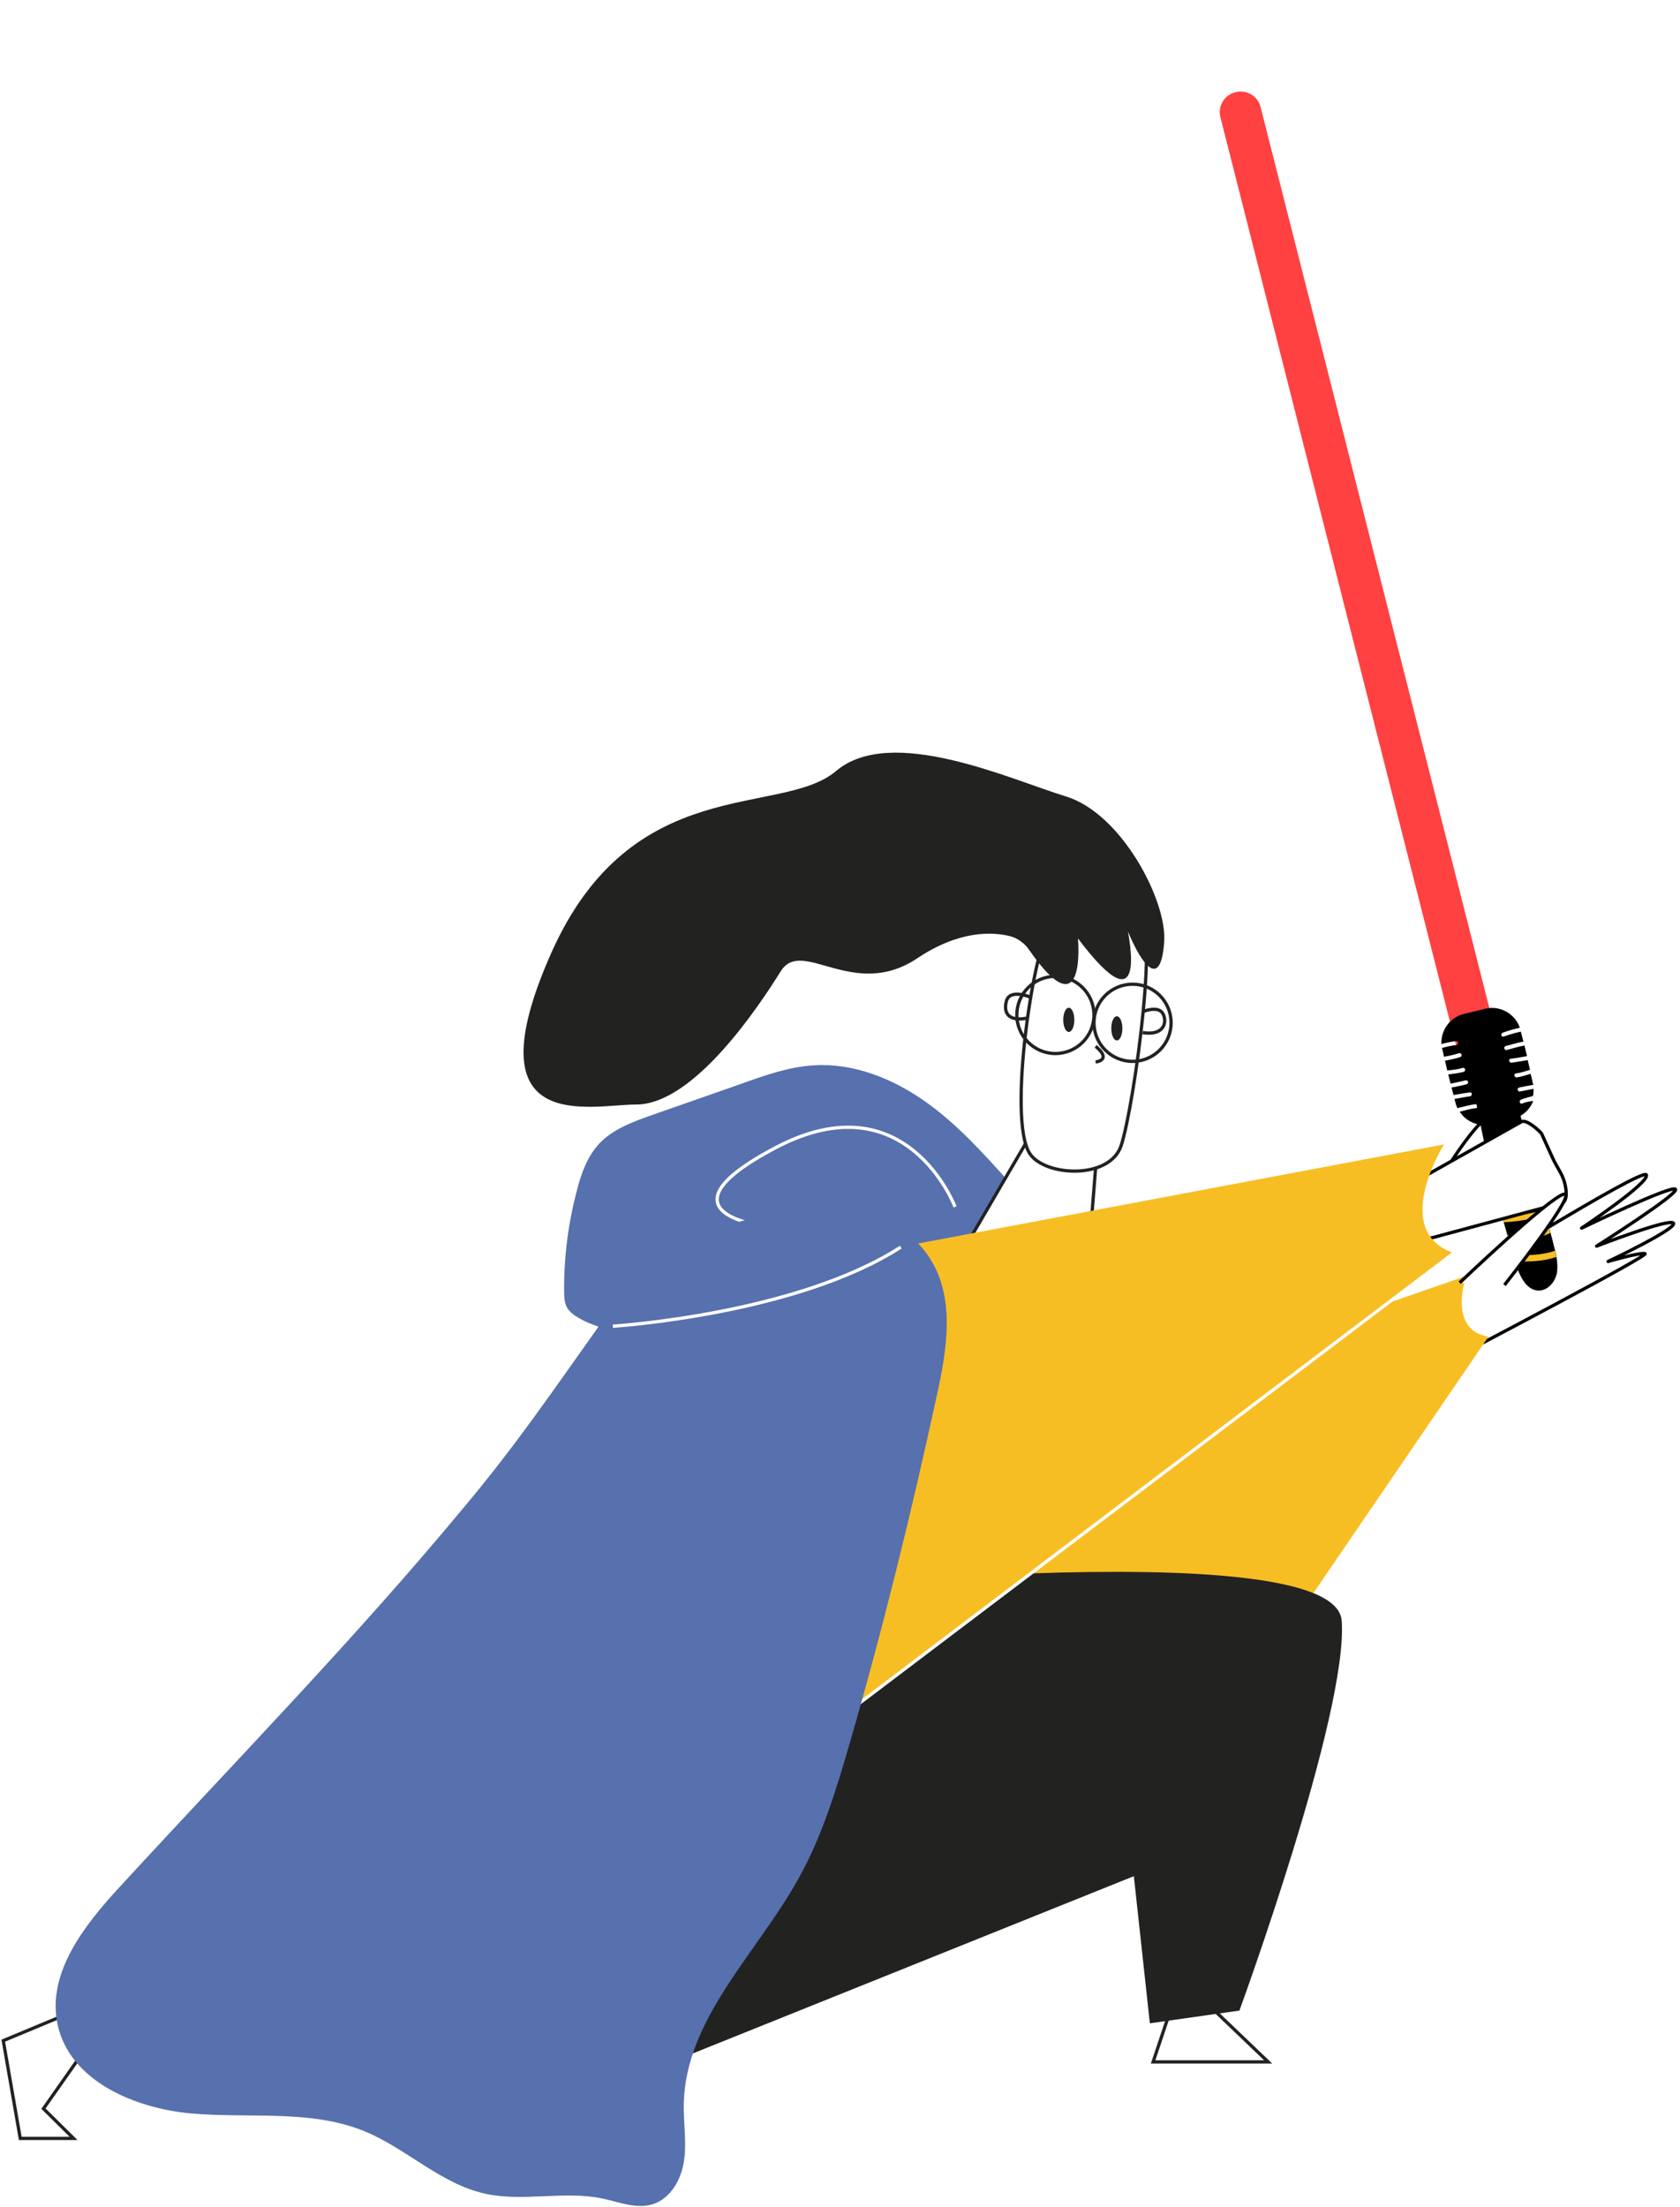
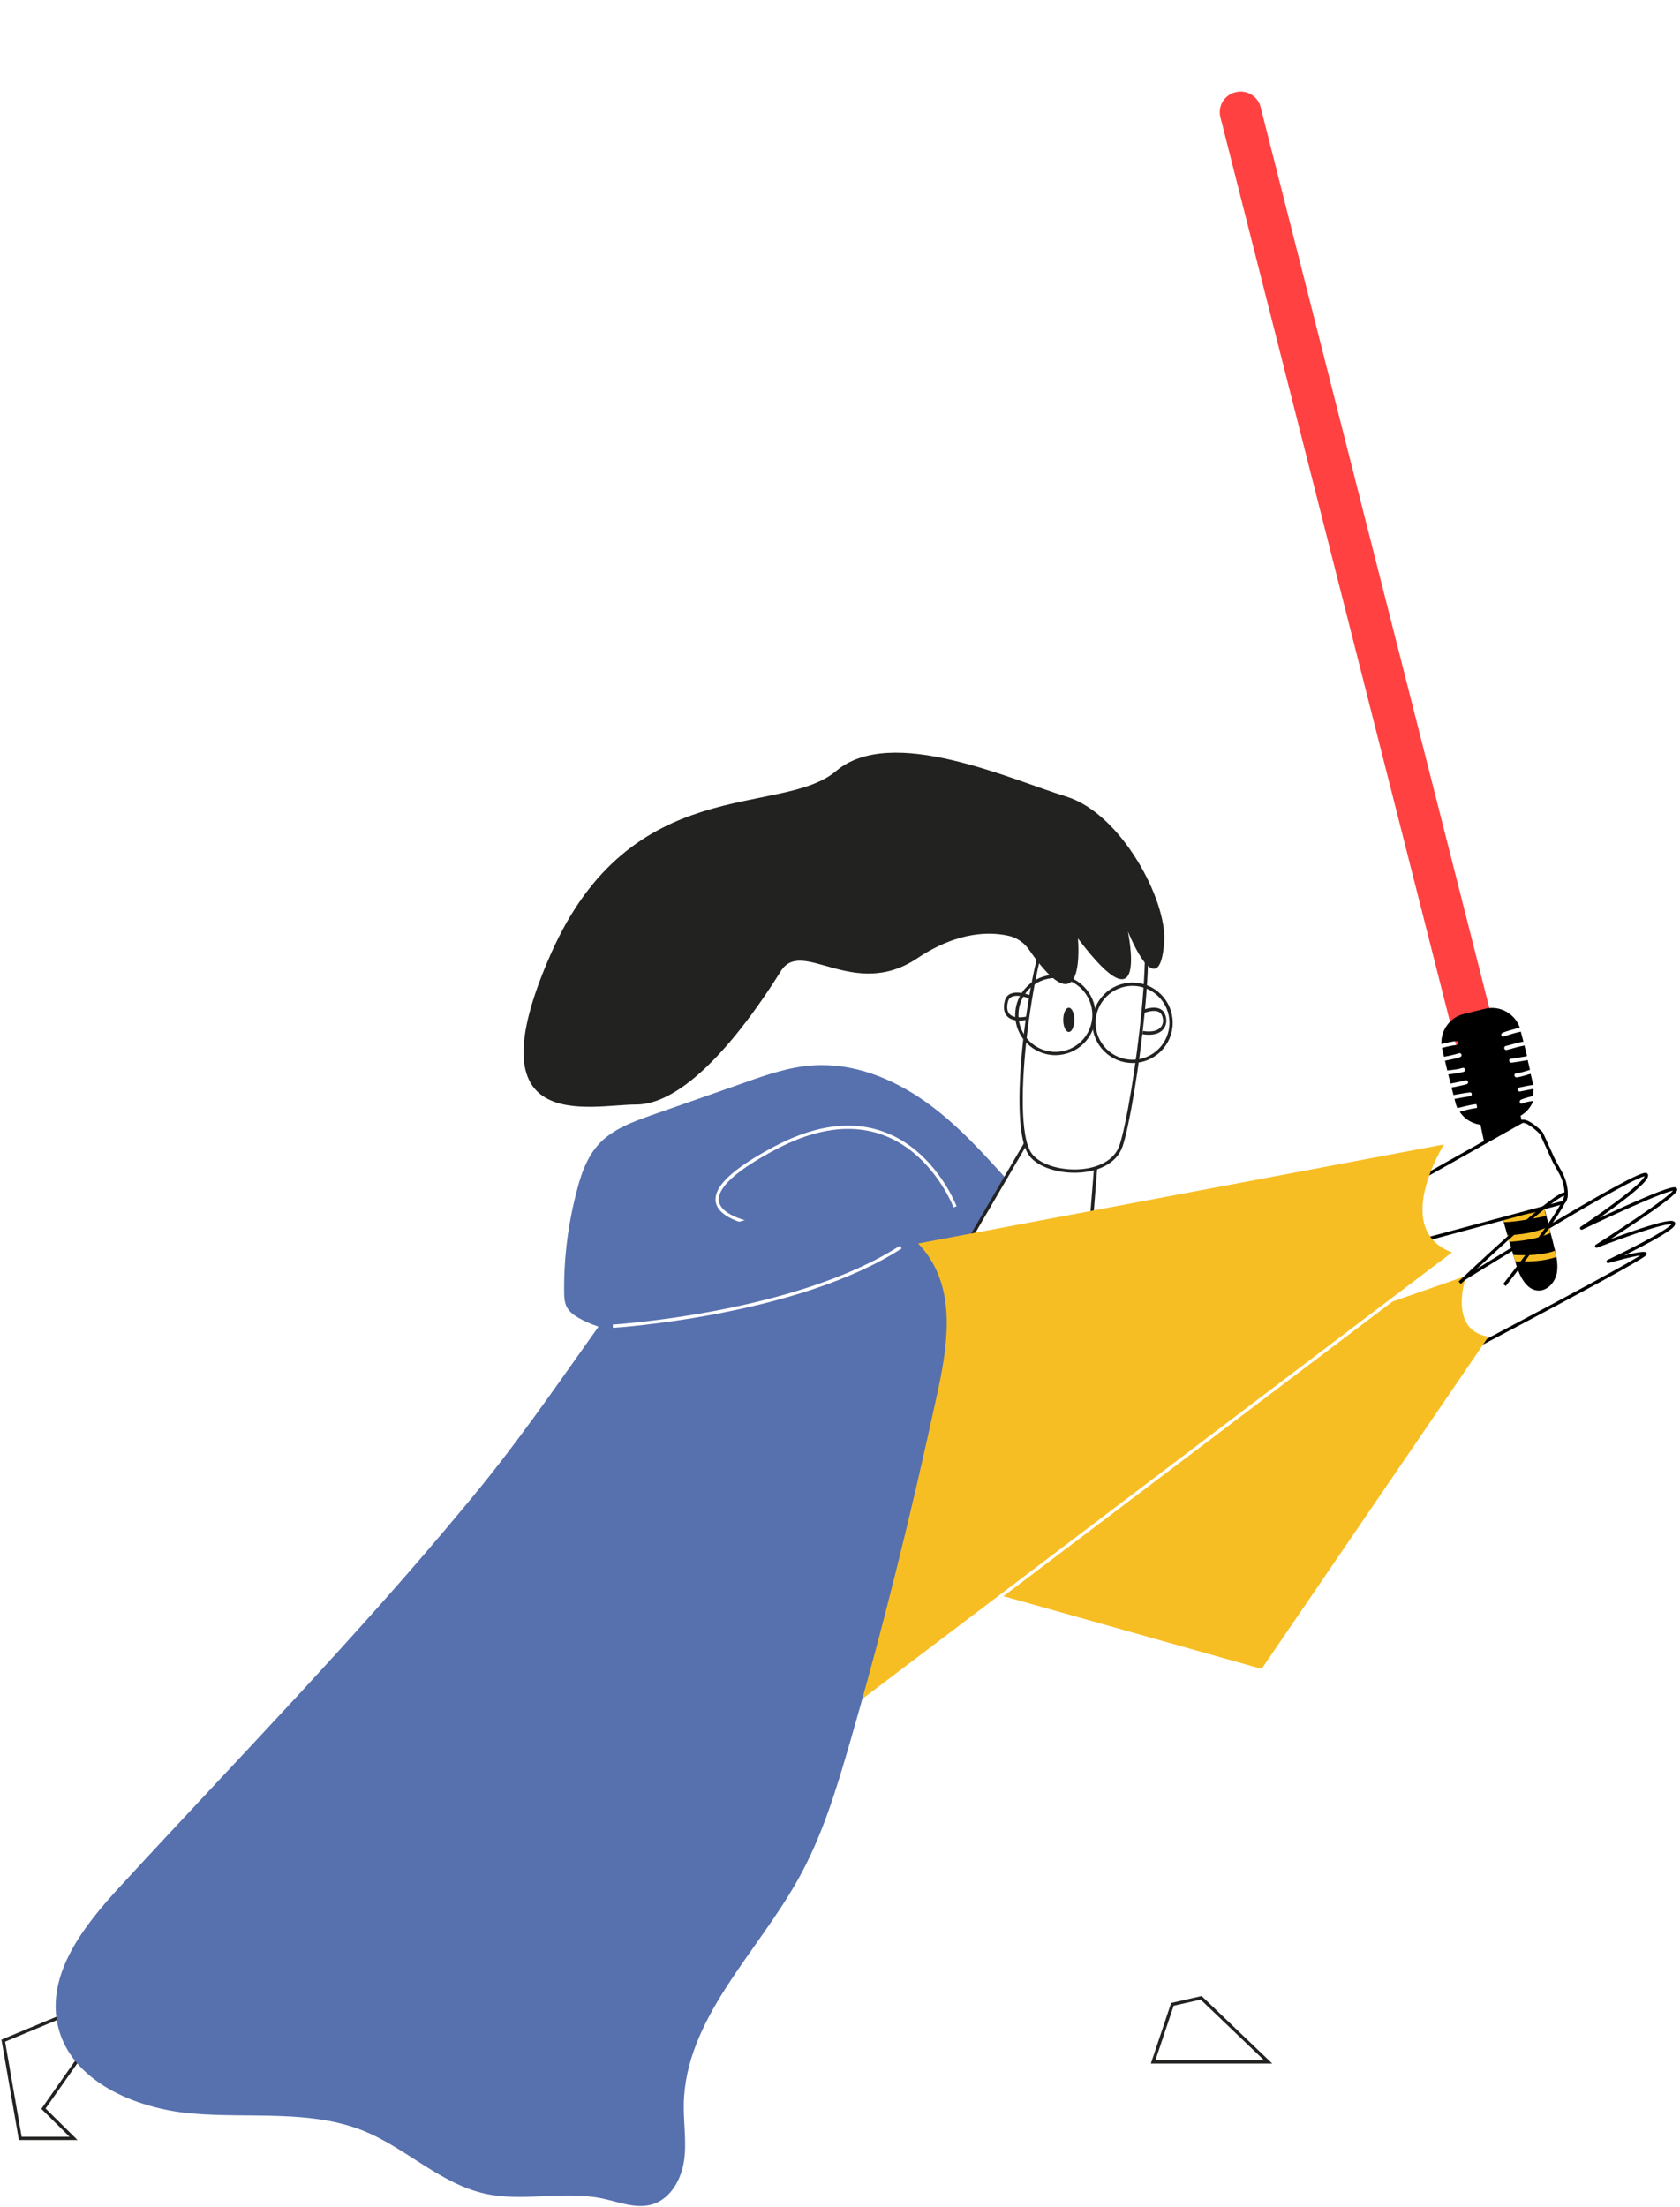
<svg xmlns="http://www.w3.org/2000/svg" width="514" height="675" viewBox="0 0 514 675" fill="none">
  <path d="M442.7 394.309C442.7 394.309 502.6 356.909 503.7 359.309C504.8 361.709 483.9 375.609 483.9 375.609C483.9 375.609 511.3 362.409 512.6 363.709C513.9 365.009 488.5 381.109 488.5 381.109C488.5 381.109 510.9 372.409 512 374.109C513.1 375.809 492 385.809 492 385.809C492 385.809 501.6 383.009 503.3 383.409C505 383.809 448.1 413.609 448.1 413.609L442.7 394.309Z" fill="white" stroke="black" stroke-miterlimit="10" stroke-linejoin="round" />
  <path d="M285.4 386.409C284 387.009 282.7 387.609 281.3 388.209C256.1 399.309 229 407.209 201.5 407.709C195.3 407.809 188.9 407.509 183 405.709C183.6 397.509 189.1 390.209 195.8 385.609C202.6 380.909 210.7 378.409 218.6 375.909C230.1 372.409 241.8 369.009 253.8 369.409C265.8 369.809 278.2 374.809 284.6 385.009C284.9 385.409 285.2 385.909 285.4 386.409Z" fill="#5770AE" />
  <path d="M440.9 360.209C440.9 360.209 452.1 341.409 456.9 340.809C460.6 340.409 471.5 352.709 471.1 353.209C469.3 355.509 458.1 350.409 457.7 350.809C457.3 351.309 450.9 362.509 450.9 362.509" fill="white" />
-   <path d="M440.9 360.209C440.9 360.209 452.1 341.409 456.9 340.809C460.6 340.409 471.5 352.709 471.1 353.209C469.3 355.509 458.1 350.409 457.7 350.809C457.3 351.309 450.9 362.509 450.9 362.509" stroke="black" stroke-miterlimit="10" stroke-linejoin="round" />
  <path d="M23.1 614.909L1 624.109L6.2 654.009H22.5L13.3 644.909L27 625.409L23.1 614.909Z" fill="white" stroke="#222221" stroke-miterlimit="10" />
  <path d="M285.4 386.409C284 387.009 282.7 387.609 281.3 388.209C256.1 399.309 229 407.209 201.5 407.709C195.3 407.809 188.9 407.509 183 405.709C183.6 397.509 189.1 390.209 195.8 385.609C202.6 380.909 210.7 378.409 218.6 375.909C230.1 372.409 241.8 369.009 253.8 369.409C265.8 369.809 278.2 374.809 284.6 385.009C284.9 385.409 285.2 385.909 285.4 386.409Z" fill="#5770AE" />
  <path d="M309.2 362.009C301.1 353.009 293 343.909 283.1 336.909C273.2 329.909 261.3 325.109 249.2 325.809C241.7 326.209 234.5 328.709 227.5 331.209C218.2 334.509 208.9 337.709 199.5 341.009C193.6 343.109 187.5 345.309 183.3 349.809C179.6 353.809 177.7 359.209 176.4 364.509C173.8 374.409 172.5 384.709 172.6 395.009C172.6 396.709 172.7 398.509 173.5 399.909C174.3 401.309 175.7 402.309 177.1 403.109C184.4 407.309 193.2 407.909 201.6 407.709C229.2 407.109 256.2 399.309 281.4 388.209C289.4 384.709 297.3 380.809 305 376.709C308.6 374.809 312.4 372.409 313.7 368.609C315 364.709 311.6 359.509 307.8 360.709" fill="#5770AE" />
  <path d="M229.7 466.409L448.6 390.209C448.6 390.209 442.7 406.809 455.4 408.809L386 510.409L229.7 466.409Z" fill="#F7BE24" />
  <path d="M358.7 613.009L352.8 630.609H388L367.5 611.009L358.7 613.009Z" fill="white" stroke="#222221" stroke-miterlimit="10" />
-   <path d="M222.8 487.909C222.8 487.909 408.5 467.409 410.5 495.709C412.5 524.009 379.2 614.909 379.2 614.909L351.8 618.809L346.9 573.809L188.6 637.409L222.8 487.909Z" fill="#222221" />
  <path d="M315.2 347.309L292.6 386.009C292.6 386.009 311.7 406.009 332.6 389.909L336.1 346.009L315.2 347.309Z" fill="white" stroke="#222221" stroke-miterlimit="10" />
  <path d="M321.3 284.409C317 285.709 307.8 342.609 315.2 353.009C320 359.809 339.5 360.809 343 350.409C347 338.409 355.6 276.609 347.3 278.709C339.1 280.909 321.3 284.409 321.3 284.409Z" fill="white" stroke="#222221" stroke-miterlimit="10" stroke-linecap="round" stroke-linejoin="round" />
  <path d="M349.9 309.309C349.9 309.309 354.6 307.409 355.9 310.209C357.2 313.009 355.8 316.809 349.6 315.809" stroke="#222221" stroke-miterlimit="10" />
  <path d="M329.8 287.009C329.8 287.009 332.5 316.009 314.8 290.409C313.4 288.409 311.3 286.909 309 286.309C303.7 285.009 293.6 284.409 280.6 293.109C261.1 306.109 245.4 286.609 238.9 297.009C232.4 307.409 212.4 337.809 194.6 337.809C180.6 337.809 143.8 347.809 168.5 291.809C193.2 235.809 238.9 250.109 255.8 235.809C272.7 221.509 309.2 238.409 326.2 243.609C343.1 248.809 357 275.309 356.2 287.909C355.2 302.409 349.7 295.909 345.1 284.909C345 284.809 351.9 316.309 329.8 287.009Z" fill="#222221" />
  <path d="M315.1 304.909C315.1 304.909 308.9 302.309 307.9 306.209C306.9 310.109 308.9 312.409 314.1 311.409" stroke="#222221" stroke-miterlimit="10" />
-   <path d="M341.7 318.209C342.639 318.209 343.4 316.552 343.4 314.509C343.4 312.465 342.639 310.809 341.7 310.809C340.761 310.809 340 312.465 340 314.509C340 316.552 340.761 318.209 341.7 318.209Z" fill="#222221" />
  <path d="M327 315.609C327.939 315.609 328.7 313.952 328.7 311.909C328.7 309.865 327.939 308.209 327 308.209C326.061 308.209 325.3 309.865 325.3 311.909C325.3 313.952 326.061 315.609 327 315.609Z" fill="#222221" />
-   <path d="M335.2 320.009C335.2 320.009 340.4 323.909 335.2 324.809" stroke="#222221" stroke-miterlimit="10" />
  <path d="M322.9 322.209C329.417 322.209 334.7 316.926 334.7 310.409C334.7 303.892 329.417 298.609 322.9 298.609C316.383 298.609 311.1 303.892 311.1 310.409C311.1 316.926 316.383 322.209 322.9 322.209Z" stroke="#222221" stroke-miterlimit="10" />
  <path d="M346.5 324.609C353.017 324.609 358.3 319.325 358.3 312.809C358.3 306.292 353.017 301.009 346.5 301.009C339.983 301.009 334.7 306.292 334.7 312.809C334.7 319.325 339.983 324.609 346.5 324.609Z" stroke="#222221" stroke-miterlimit="10" />
  <path d="M455.7 343.709C455.7 343.709 459.9 344.709 463.8 342.109" stroke="white" stroke-miterlimit="10" />
  <path d="M292.2 369.109C292.2 369.109 277.4 330.009 237.5 350.909C197.6 371.809 231.9 377.809 261.8 376.109" stroke="white" stroke-miterlimit="10" />
  <g filter="url(#filter0_d_302:3)">
    <path d="M452.8 318.909C449.4 319.809 445.9 317.709 445.1 314.309L373.4 31.909C372.5 28.509 374.6 25.009 378 24.209C381.4 23.309 384.9 25.409 385.7 28.809L457.4 311.109C458.2 314.609 456.2 318.009 452.8 318.909Z" fill="#FF4142" />
  </g>
  <path d="M476.3 389.509C475.7 392.209 473.5 394.709 470.8 394.709C467.1 394.709 465 390.409 463.9 386.909C463.8 386.509 463.7 386.209 463.6 385.809C463.4 385.109 463.2 384.509 463 383.809C462.6 382.509 462.2 381.109 461.8 379.809C461.6 379.109 461.4 378.509 461.2 377.809C460.8 376.509 460.5 375.209 460.1 373.909C459.9 373.209 459.7 372.609 459.6 371.909C456.4 360.209 453.7 348.409 451.5 336.409H450.7C451.6 330.909 455.5 326.009 460.7 323.909C464.7 339.209 468.7 354.609 472.6 369.909C472.8 370.509 472.9 371.109 473.1 371.809C473.4 372.909 473.7 374.009 473.9 375.109C474.1 375.809 474.2 376.409 474.4 377.109C474.8 378.509 475.2 380.009 475.5 381.409C475.6 381.809 475.7 382.109 475.8 382.509C476 383.109 476.1 383.809 476.2 384.409C476.5 386.109 476.6 387.809 476.3 389.509Z" fill="black" />
  <path d="M465.7 337.509C465 337.809 464.6 336.609 465.4 336.309C466.6 335.809 467.8 335.509 469 335.209C469.2 334.509 469.2 333.709 469.2 333.009C467.8 333.309 466.5 333.509 465.1 333.809C464.3 334.009 464 332.809 464.8 332.609C466.2 332.309 467.6 332.009 469.1 331.809C469.1 331.609 469 331.409 469 331.309L468.3 328.409C466.9 328.809 465.5 329.309 464.1 329.509C463.3 329.609 463 328.409 463.8 328.309C465.3 328.109 466.7 327.609 468.1 327.209L467.4 324.209C465.8 324.509 464.1 324.809 462.5 325.009C461.7 325.109 461.4 323.909 462.2 323.809C463.9 323.609 465.5 323.309 467.2 323.009L466.4 319.709C466.3 319.709 466.3 319.709 466.2 319.809C464.4 320.109 462.7 320.709 461 321.109C460.2 321.309 459.9 320.109 460.7 319.909C462.4 319.509 464.1 318.909 465.9 318.609C466 318.609 466.1 318.609 466.1 318.609L465.3 315.509C463.5 315.909 461.8 316.409 460.1 317.009C459.3 317.309 459 316.109 459.8 315.809C461.5 315.209 463.3 314.709 465 314.309C463.5 310.009 458.9 307.409 454.4 308.509L447.9 310.109C443.6 311.109 440.8 315.109 441 319.309C442.5 318.909 443.9 318.609 445.5 318.409C446.3 318.309 446.3 319.609 445.5 319.609C444 319.809 442.6 320.109 441.2 320.509C441.2 320.609 441.2 320.809 441.3 320.909L441.8 323.209C443.3 322.909 444.9 322.609 446.4 322.109C447.2 321.909 447.5 323.109 446.7 323.309C445.2 323.809 443.6 324.109 442.1 324.409L442.8 327.409C444.4 327.209 445.9 327.109 447.5 326.609C448.3 326.409 448.6 327.609 447.8 327.809C446.3 328.209 444.7 328.409 443.1 328.609L443.8 331.409C445.3 331.109 446.9 330.809 448.4 330.409C449.2 330.209 449.5 331.409 448.7 331.609C447.2 332.009 445.6 332.309 444.1 332.609L444.7 334.909C446.4 334.609 448 334.309 449.7 334.109C450.5 334.009 450.5 335.209 449.7 335.309C448.1 335.509 446.6 335.809 445 336.109L445.3 337.209C445.4 337.809 445.7 338.409 445.9 338.909C447.7 338.509 449.6 337.909 451.5 337.709C452.3 337.609 452.3 338.909 451.5 338.909C449.8 339.109 448.2 339.609 446.6 340.009C448.6 343.109 452.4 344.709 456.3 343.809L462.8 342.209C465.8 341.509 468.1 339.309 469.1 336.709C467.6 336.909 466.6 337.109 465.7 337.509Z" fill="black" />
  <path d="M474.3 377.109C470.5 378.909 465.9 379.509 461.7 379.809C461.5 379.109 461.3 378.509 461.1 377.809C465.2 377.609 470 377.009 473.8 375.109C474 375.809 474.2 376.409 474.3 377.109Z" fill="#F7BE24" />
  <path d="M476.2 384.409C472.3 385.809 467.7 385.909 463.6 385.809C463.4 385.109 463.2 384.509 463 383.809C467.1 384.009 471.9 383.909 475.8 382.509C475.9 383.109 476 383.809 476.2 384.409Z" fill="#F7BE24" />
  <path d="M473 371.809C471.5 372.309 469.8 372.509 468.2 372.809C465.5 373.309 462.8 373.709 460.1 373.809C459.9 373.109 459.7 372.509 459.6 371.809C463.6 371.709 468.7 371.409 472.6 369.809C472.6 370.609 472.8 371.209 473 371.809Z" fill="#F7BE24" />
  <path d="M433.6 361.009L465.6 343.009C466.8 342.509 469.6 344.509 471.6 346.609L475.1 354.309C475.7 355.609 476.5 356.909 477.2 358.209C479.6 362.209 479.7 367.309 478.1 367.809L434.6 379.509L433.6 361.009Z" fill="white" stroke="black" stroke-miterlimit="10" stroke-linejoin="round" />
  <path d="M275.6 381.309L441.8 350.009C441.8 350.009 425.2 376.409 444.7 383.209L219.9 553.409L275.6 381.309Z" fill="#F7BE24" />
-   <path d="M446.6 392.309C446.6 392.309 474 366.209 478.5 365.209C483.1 364.109 460.3 393.009 460.3 393.009" fill="white" />
  <path d="M446.6 392.309C446.6 392.309 474 366.209 478.5 365.209C483.1 364.109 460.3 393.009 460.3 393.009" stroke="black" stroke-miterlimit="10" stroke-linejoin="round" />
  <path d="M444.7 383.309L258.3 524.409" stroke="white" stroke-miterlimit="10" />
  <path d="M183 405.909C183.5 397.609 189 390.309 195.8 385.609C202.6 380.909 210.7 378.409 218.6 375.909C230.1 372.409 241.8 369.009 253.8 369.409C265.8 369.809 278.2 374.809 284.6 385.009C292.3 397.109 289.7 412.909 286.6 426.909C278.9 462.409 270.2 497.809 260.1 532.709C255.9 547.209 251.5 561.809 244.1 574.909C231.4 597.609 209.7 617.509 209.2 643.509C209.1 649.309 210.1 655.009 209.3 660.709C208.5 666.409 205.3 672.309 199.8 674.109C194.8 675.709 189.5 673.509 184.4 672.409C172.6 669.909 160.1 673.509 148.4 670.909C134.8 667.909 124.4 657.109 111.5 651.809C95.1 645.109 76.6 647.909 58.9 646.409C41.2 644.909 21.3 636.409 17.6 619.109C14.3 603.409 25.8 588.809 36.7 577.009C72.1 538.509 108.7 501.109 142 460.909C157.4 442.609 169.2 425.309 183 405.909Z" fill="#5770AE" />
  <path d="M187.5 405.609C187.5 405.609 243.5 402.109 275.6 381.409" stroke="white" stroke-miterlimit="10" />
  <defs>
    <filter id="filter0_d_302:3" x="345.191" y="0" width="140.384" height="351.117" filterUnits="userSpaceOnUse" color-interpolation-filters="sRGB">
      <feFlood flood-opacity="0" result="BackgroundImageFix" />
      <feColorMatrix in="SourceAlpha" type="matrix" values="0 0 0 0 0 0 0 0 0 0 0 0 0 0 0 0 0 0 127 0" result="hardAlpha" />
      <feOffset dy="4" />
      <feGaussianBlur stdDeviation="14" />
      <feComposite in2="hardAlpha" operator="out" />
      <feColorMatrix type="matrix" values="0 0 0 0 1 0 0 0 0 0.294 0 0 0 0 0 0 0 0 1 0" />
      <feBlend mode="normal" in2="BackgroundImageFix" result="effect1_dropShadow_302:3" />
      <feBlend mode="normal" in="SourceGraphic" in2="effect1_dropShadow_302:3" result="shape" />
    </filter>
  </defs>
</svg>